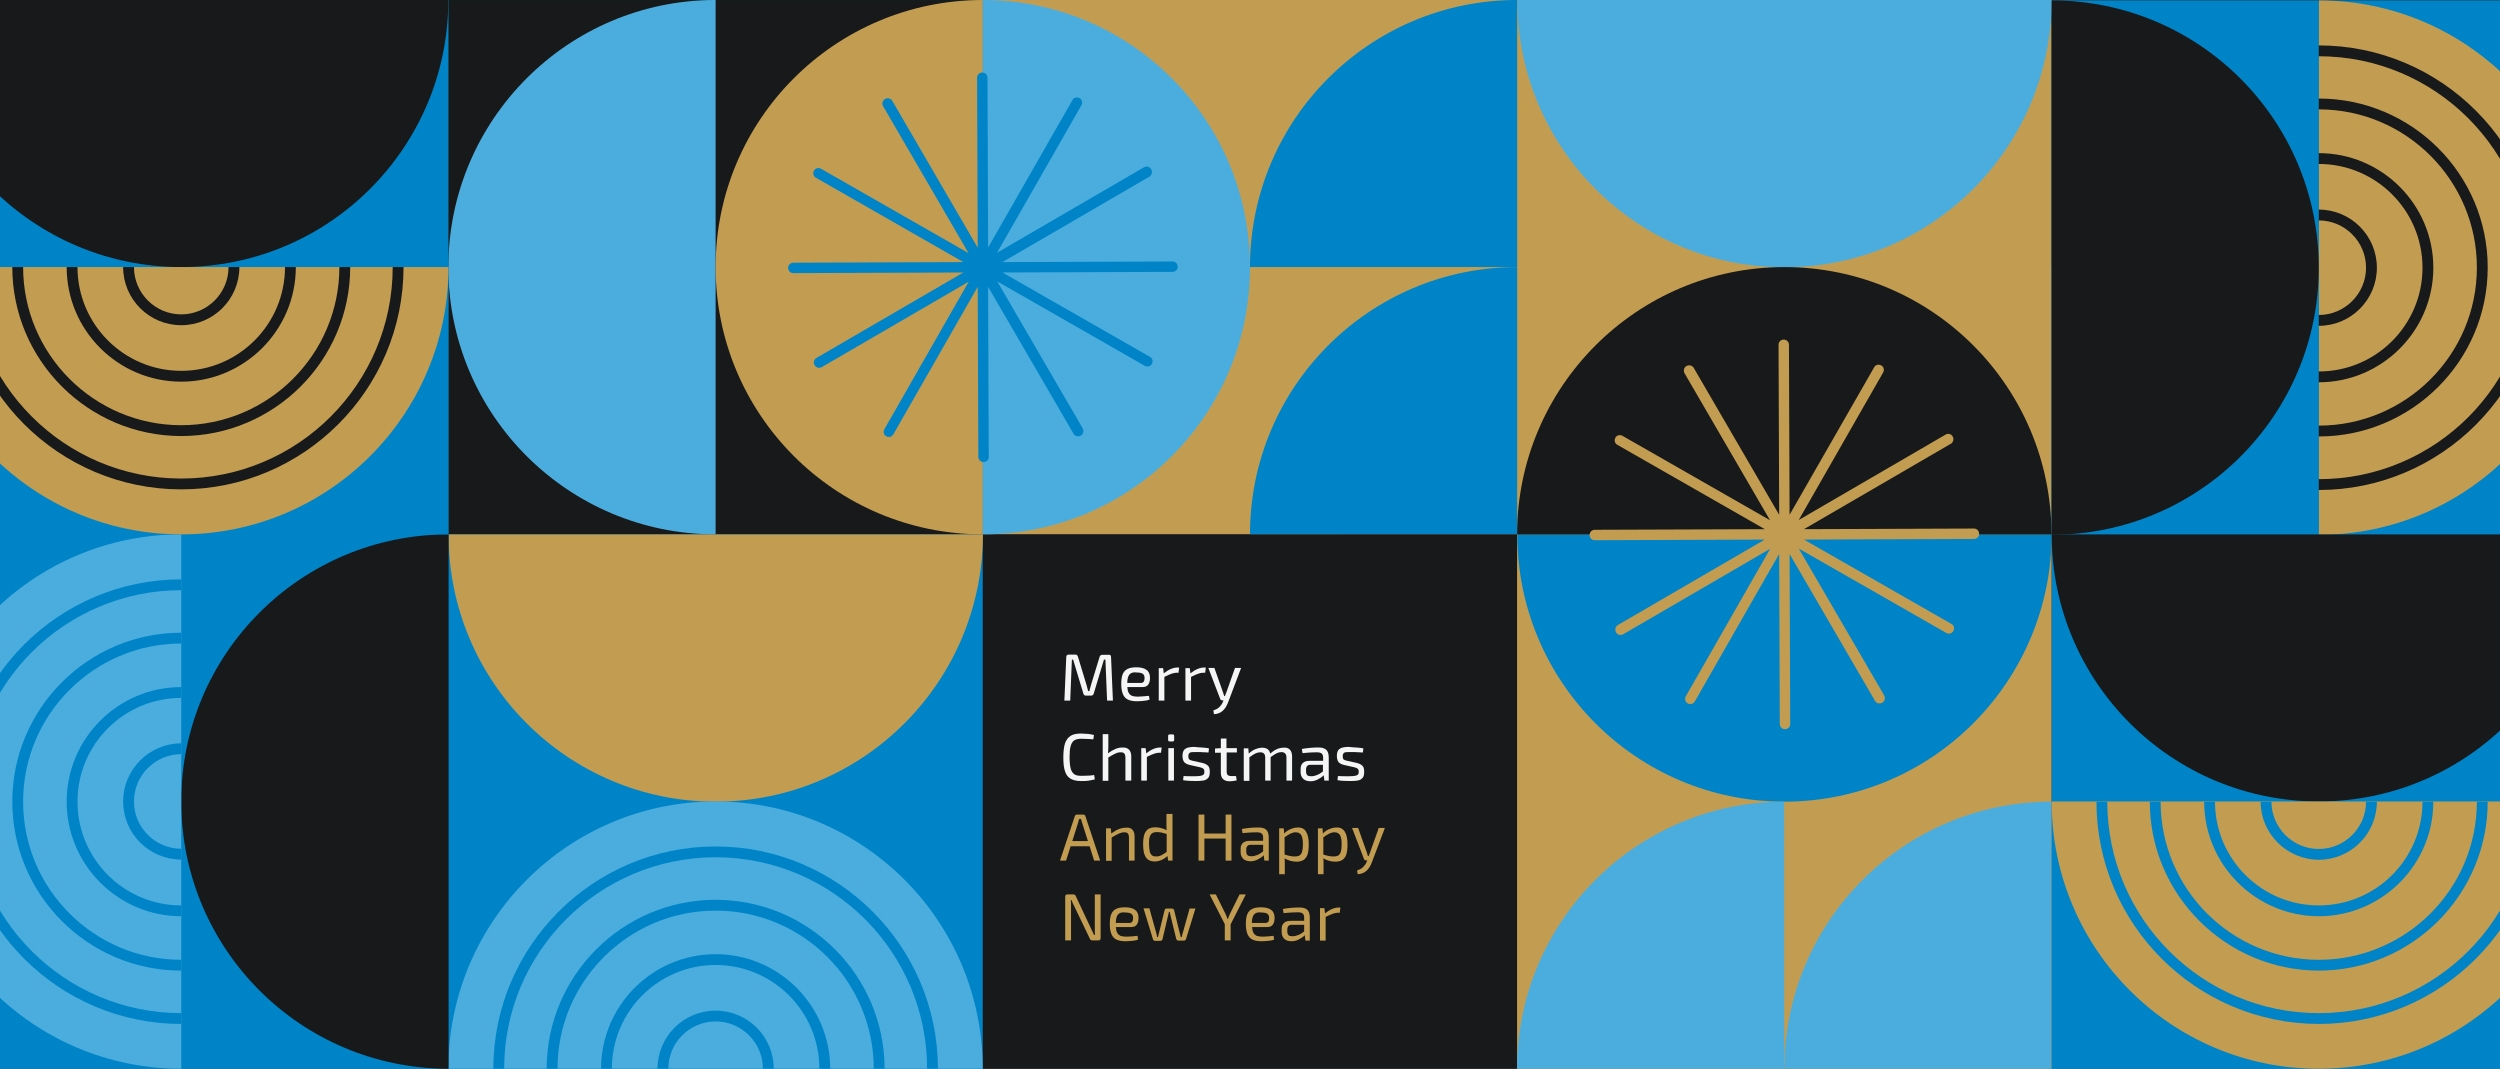
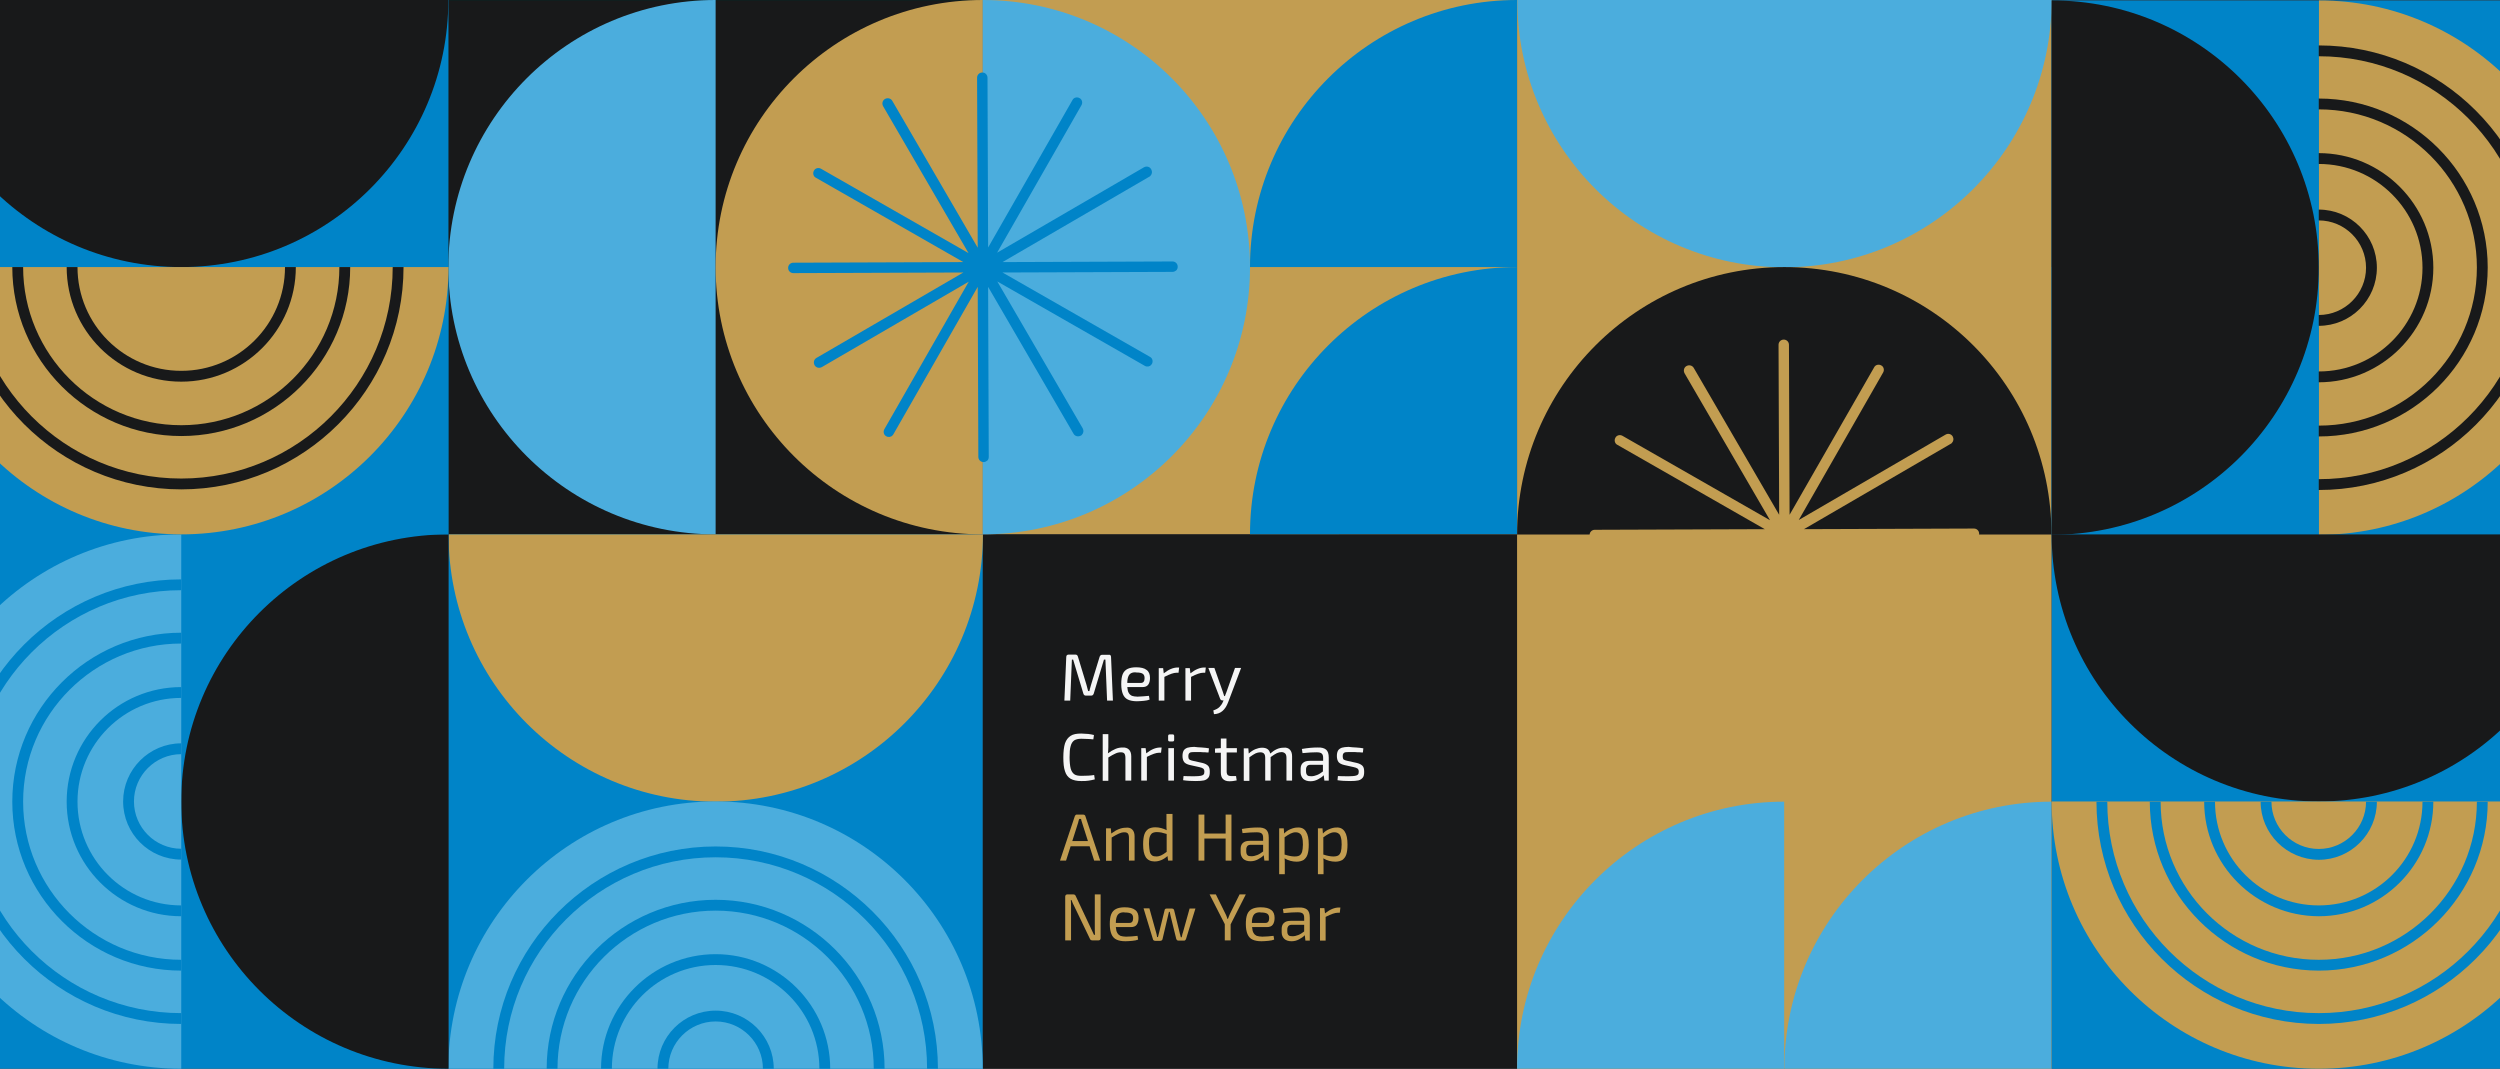
<svg xmlns="http://www.w3.org/2000/svg" version="1.1" id="Layer_1" x="0px" y="0px" width="1200px" height="513px" viewBox="0 0 1200 513" xml:space="preserve">
  <rect x="0" y="0" width="1200" height="513" fill="#333333" stroke="none" />
  <g id="web">
    <rect x="920.6" y="192.4" transform="matrix(-1.836970e-16 1 -1 -1.836970e-16 1433.625 -792.375)" fill="#0084C8" width="384.8" height="256.5" />
    <rect x="471.8" fill="#C29D51" width="256.5" height="256.5" />
    <rect x="728.2" fill="#C29D51" width="256.5" height="256.5" />
    <rect x="215.2" fill="#062424" width="256.5" height="256.5" />
    <rect x="215.2" y="0.2" fill="#18191A" width="256.5" height="256.5" />
    <rect x="215.2" y="256.5" fill="#0084C8" width="256.5" height="256.5" />
    <rect x="471.8" y="256.5" fill="#18191A" width="256.5" height="256.5" />
    <rect x="984.8" y="0.2" fill="#0084C8" width="256.5" height="256.5" />
    <rect x="728.2" y="256.5" fill="#C29D51" width="256.5" height="256.5" />
    <g>
      <path fill="#F5F5F5" d="M533,314.5c0.2,0.2,0.3,0.5,0.3,0.9l0.9,20.9h-2.8l-0.8-19.7h-0.7l-4.9,16.3c-0.2,0.6-0.6,1-1.2,1h-2.5 c-0.7,0-1.1-0.3-1.3-1l-4.9-16.3h-0.6l-0.8,19.7h-2.8l0.9-20.9c0-0.8,0.4-1.2,1.2-1.2h3.2c0.6,0,1,0.3,1.2,1l4.1,13.5 c0.1,0.4,0.3,1.1,0.5,1.9l0.3,1.1h0.6c0.1-0.3,0.2-0.7,0.3-1.2l0.5-1.8l4.1-13.4c0.2-0.6,0.6-1,1.2-1h3.2 C532.5,314.2,532.8,314.3,533,314.5z" />
      <path fill="#F5F5F5" d="M551.5,334l0.3,1.8c-0.7,0.3-1.6,0.5-2.8,0.6c-1.2,0.1-2.3,0.2-3.3,0.2c-1.8,0-3.3-0.3-4.3-0.8 c-1.1-0.5-1.9-1.4-2.4-2.6c-0.5-1.2-0.8-2.8-0.8-4.8c0-2,0.2-3.6,0.7-4.8c0.5-1.2,1.3-2,2.3-2.5c1-0.5,2.4-0.8,4.1-0.8 c2.3,0,4,0.4,5.1,1.3c1.1,0.8,1.6,2.1,1.6,3.8c0,1.4-0.3,2.5-0.9,3.3c-0.6,0.8-1.6,1.1-2.8,1.1h-7.2c0.1,1.2,0.3,2.2,0.7,2.8 c0.4,0.7,0.9,1.1,1.5,1.4c0.7,0.2,1.6,0.4,2.7,0.4C547.9,334.3,549.7,334.2,551.5,334z M543,323.1c-0.6,0.3-1.1,0.8-1.4,1.6 c-0.3,0.7-0.5,1.8-0.5,3.1h6.6c1.1,0,1.7-0.8,1.7-2.3c0-1-0.3-1.7-0.9-2.1c-0.6-0.4-1.6-0.6-2.9-0.6 C544.5,322.6,543.6,322.8,543,323.1z" />
      <path fill="#F5F5F5" d="M566,320.3l-0.3,2.6h-0.9c-0.8,0-1.6,0.2-2.5,0.5s-2,0.8-3.4,1.5v11.4h-2.7v-15.6h2.1l0.3,2.5 c2.4-1.9,4.6-2.8,6.7-2.8H566z" />
      <path fill="#F5F5F5" d="M578.8,320.3l-0.3,2.6h-0.9c-0.8,0-1.6,0.2-2.5,0.5s-2,0.8-3.4,1.5v11.4h-2.7v-15.6h2.1l0.3,2.5 c2.4-1.9,4.6-2.8,6.7-2.8H578.8z" />
      <path fill="#F5F5F5" d="M595.7,320.7l-6.2,16.4c-1.4,3.7-3.6,5.6-6.8,5.7l-0.3-1.8c1.2-0.4,2.2-0.9,2.9-1.6 c0.7-0.7,1.3-1.5,1.7-2.5l0.3-0.7h-0.6c-0.2,0-0.4-0.1-0.6-0.2c-0.2-0.1-0.3-0.3-0.4-0.5l-5.7-14.9h2.9l4.1,11.6 c0.3,0.9,0.5,1.5,0.6,1.9h0.4c0-0.1,0.2-0.7,0.7-1.9l4.1-11.6H595.7z" />
      <path fill="#F5F5F5" d="M522.4,352.3c0.9,0.1,1.8,0.3,2.7,0.5l-0.3,2.1c-1.1-0.1-2-0.2-2.8-0.2c-0.8,0-1.8-0.1-3-0.1 c-1.5,0-2.6,0.3-3.4,0.8c-0.8,0.6-1.4,1.5-1.7,2.8c-0.4,1.3-0.5,3.1-0.5,5.3s0.2,4.1,0.5,5.3s0.9,2.2,1.7,2.8 c0.8,0.6,2,0.8,3.4,0.8c2.5,0,4.5-0.1,6.2-0.4l0.3,2.1c-1,0.3-1.9,0.4-2.9,0.6s-2.2,0.2-3.6,0.2c-2.2,0-3.9-0.4-5.1-1.1 c-1.2-0.7-2.2-1.9-2.7-3.6c-0.6-1.7-0.8-3.9-0.8-6.7s0.3-5.1,0.8-6.7c0.6-1.7,1.5-2.8,2.7-3.6s2.9-1.1,5.1-1.1 C520.5,352.2,521.6,352.3,522.4,352.3z" />
      <path fill="#F5F5F5" d="M541.9,359.8c0.7,0.7,1.1,1.8,1.1,3.2v11.7h-2.8v-10.9c0-1-0.2-1.7-0.5-2.1c-0.3-0.4-0.9-0.6-1.7-0.6 c-0.9,0-1.8,0.2-2.6,0.6c-0.9,0.4-2,1-3.4,1.9v11.2h-2.7v-22.4h2.7l0,6.2c0,1.2-0.1,2.2-0.2,3c1.2-0.9,2.4-1.6,3.6-2.1 c1.1-0.5,2.3-0.7,3.4-0.7C540.1,358.7,541.2,359.1,541.9,359.8z" />
      <path fill="#F5F5F5" d="M557.6,358.7l-0.3,2.6h-0.9c-0.8,0-1.6,0.2-2.5,0.5s-2,0.8-3.4,1.5v11.4h-2.7v-15.6h2.1l0.3,2.5 c2.4-1.9,4.6-2.8,6.7-2.8H557.6z" />
      <path fill="#F5F5F5" d="M563.6,353.3v1.8c0,0.6-0.3,0.8-0.8,0.8h-1.3c-0.6,0-0.8-0.3-0.8-0.8v-1.8c0-0.3,0.1-0.5,0.2-0.6 c0.1-0.1,0.3-0.2,0.6-0.2h1.3C563.3,352.5,563.6,352.7,563.6,353.3z M563.5,374.7h-2.7v-15.6h2.7V374.7z" />
      <path fill="#F5F5F5" d="M576.9,358.8c1.3,0.1,2.4,0.2,3.4,0.4l-0.2,2c-0.4,0-0.9,0-1.6-0.1c-0.6,0-1.3,0-2.1-0.1 c-0.8,0-1.8,0-2.9,0c-0.8,0-1.5,0-1.9,0.1c-0.4,0.1-0.7,0.3-0.9,0.6c-0.2,0.3-0.3,0.7-0.3,1.3c0,0.5,0.1,0.9,0.2,1.2 c0.2,0.3,0.4,0.5,0.7,0.6c0.3,0.1,0.7,0.3,1.3,0.4l4.5,1c1.3,0.3,2.2,0.8,2.8,1.4c0.6,0.6,0.8,1.6,0.8,2.9c0,1.3-0.2,2.2-0.7,2.8 s-1.2,1.1-2.1,1.3c-0.9,0.2-2.2,0.3-3.9,0.3c-2.2,0-4.2-0.1-6.1-0.4l0.2-2c1.7,0.1,3.1,0.1,4.3,0.1h1.1c1.2,0,2.2-0.1,2.8-0.2 c0.6-0.1,1.1-0.3,1.4-0.6c0.3-0.3,0.4-0.8,0.4-1.4c0-0.7-0.2-1.2-0.6-1.5c-0.4-0.3-1-0.5-1.9-0.7l-4.5-1c-1.3-0.3-2.2-0.8-2.7-1.4 c-0.5-0.7-0.8-1.6-0.8-2.9c0-1.2,0.2-2,0.6-2.7c0.4-0.6,1-1,1.8-1.3c0.8-0.2,1.9-0.4,3.2-0.4C574.4,358.7,575.6,358.7,576.9,358.8 z" />
      <path fill="#F5F5F5" d="M588.8,361.2v9.2c0,0.7,0.2,1.3,0.5,1.6c0.3,0.3,0.9,0.5,1.6,0.5h2.4l0.3,2.1c-0.5,0.1-1.1,0.2-1.8,0.3 c-0.7,0.1-1.3,0.1-1.8,0.1c-1.3,0-2.3-0.4-3-1.1c-0.7-0.7-1-1.8-1-3.1v-9.5h-2.8v-2l2.8-0.2v-4.6h2.7v4.6h5v2.1H588.8z" />
      <path fill="#F5F5F5" d="M619.1,359.8c0.7,0.7,1.1,1.8,1.1,3.2v11.7h-2.7v-10.9c0-1-0.2-1.7-0.6-2.1c-0.4-0.4-1-0.7-1.8-0.7 c-0.7,0-1.5,0.2-2.2,0.5c-0.7,0.3-1.7,1-3,1.9v11.3h-2.6v-10.9c0-1-0.2-1.7-0.6-2.1c-0.4-0.4-1-0.6-1.8-0.6 c-0.7,0-1.5,0.2-2.2,0.5c-0.7,0.3-1.7,1-3,1.9v11.3H597v-15.6h2.2l0.2,2.5c1.1-1,2.2-1.7,3.2-2.1s2.1-0.7,3.2-0.7 c2.2,0,3.5,0.9,3.9,2.8c2.2-1.9,4.2-2.8,6.3-2.8C617.4,358.7,618.4,359.1,619.1,359.8z" />
      <path fill="#F5F5F5" d="M636.5,359.8c0.9,0.8,1.3,2,1.3,3.9v11h-2.1l-0.3-2.6c-0.7,0.8-1.7,1.4-2.8,2c-1.1,0.6-2.3,0.9-3.6,0.9 c-1.4,0-2.6-0.4-3.4-1.1c-0.8-0.8-1.3-1.8-1.3-3.2v-1.7c0-1.2,0.4-2.2,1.1-2.8c0.8-0.7,1.8-1,3.2-1h6.5v-1.4c0-1-0.2-1.7-0.7-2.1 c-0.4-0.4-1.3-0.6-2.5-0.6c-1.5,0-3.8,0.1-6.7,0.4l-0.3-2c2.9-0.5,5.4-0.7,7.5-0.7C634.3,358.7,635.6,359.1,636.5,359.8z M632.2,372c1-0.4,1.9-1,2.8-1.7v-3.2l-6,0c-0.7,0-1.2,0.2-1.6,0.6c-0.3,0.4-0.5,0.9-0.5,1.6v1c0,0.8,0.2,1.4,0.6,1.8 c0.4,0.4,1,0.5,1.9,0.5C630.3,372.6,631.2,372.4,632.2,372z" />
      <path fill="#F5F5F5" d="M651,358.8c1.3,0.1,2.4,0.2,3.4,0.4l-0.2,2c-0.4,0-0.9,0-1.6-0.1c-0.6,0-1.3,0-2.1-0.1c-0.8,0-1.8,0-2.9,0 c-0.8,0-1.5,0-1.9,0.1c-0.4,0.1-0.7,0.3-0.9,0.6c-0.2,0.3-0.3,0.7-0.3,1.3c0,0.5,0.1,0.9,0.2,1.2s0.4,0.5,0.7,0.6 c0.3,0.1,0.7,0.3,1.3,0.4l4.5,1c1.3,0.3,2.2,0.8,2.8,1.4c0.6,0.6,0.8,1.6,0.8,2.9c0,1.3-0.2,2.2-0.7,2.8s-1.2,1.1-2.1,1.3 c-0.9,0.2-2.2,0.3-3.9,0.3c-2.2,0-4.2-0.1-6.1-0.4l0.2-2c1.7,0.1,3.1,0.1,4.3,0.1h1.1c1.2,0,2.2-0.1,2.8-0.2 c0.6-0.1,1.1-0.3,1.4-0.6c0.3-0.3,0.4-0.8,0.4-1.4c0-0.7-0.2-1.2-0.6-1.5c-0.4-0.3-1-0.5-1.9-0.7l-4.5-1c-1.3-0.3-2.2-0.8-2.7-1.4 c-0.5-0.7-0.8-1.6-0.8-2.9c0-1.2,0.2-2,0.6-2.7c0.4-0.6,1-1,1.8-1.3c0.8-0.2,1.9-0.4,3.2-0.4C648.5,358.7,649.7,358.7,651,358.8z" />
      <path fill="#C29D51" d="M523,406.2h-9.1l-2.2,6.9h-2.9l7.1-21.3c0.1-0.2,0.2-0.4,0.4-0.6s0.4-0.2,0.7-0.2h2.9 c0.3,0,0.5,0.1,0.7,0.2c0.2,0.1,0.3,0.3,0.4,0.6l7.1,21.3h-2.9L523,406.2z M522.2,403.7l-2.8-8.8c-0.2-0.6-0.4-1.2-0.5-1.8H518 c-0.2,0.6-0.4,1.2-0.5,1.8l-2.8,8.8H522.2z" />
      <path fill="#C29D51" d="M543.5,398.2c0.7,0.7,1.1,1.8,1.1,3.2v11.7h-2.7v-10.9c0-1-0.2-1.7-0.5-2.1c-0.3-0.4-0.9-0.6-1.7-0.6 c-0.9,0-1.7,0.2-2.6,0.6c-0.9,0.4-2,1-3.5,1.9v11.2h-2.7v-15.6h2.3l0.2,2.5c2.5-1.9,4.8-2.8,7-2.8 C541.8,397.1,542.8,397.5,543.5,398.2z" />
      <path fill="#C29D51" d="M562.8,390.7v22.4h-2.1l-0.3-2.2c-2,1.8-4.1,2.6-6.2,2.6c-1.9,0-3.3-0.7-4.2-2c-0.9-1.4-1.3-3.4-1.3-6.2 c0-2,0.2-3.6,0.6-4.8s1.1-2,1.9-2.6c0.9-0.5,2-0.8,3.3-0.8c1.9,0,3.8,0.5,5.5,1.4c-0.1-0.9-0.1-1.9-0.1-3v-4.8H562.8z M551.9,408.8c0.2,0.8,0.6,1.4,1.1,1.8c0.5,0.4,1.2,0.5,2.1,0.5c0.8,0,1.5-0.2,2.2-0.5c0.7-0.3,1.6-0.9,2.7-1.7v-8.6 c-1.1-0.3-2-0.5-2.6-0.7c-0.7-0.1-1.4-0.2-2.1-0.2c-0.9,0-1.7,0.2-2.2,0.5s-0.9,0.9-1.2,1.7s-0.4,2-0.4,3.5 C551.6,406.7,551.7,407.9,551.9,408.8z" />
      <path fill="#C29D51" d="M591.1,391v22.1h-2.8v-10.6h-10.2v10.6h-2.8V391h2.8v9.1h10.2V391H591.1z" />
      <path fill="#C29D51" d="M607.7,398.2c0.9,0.8,1.3,2,1.3,3.9v11h-2.1l-0.3-2.6c-0.7,0.8-1.7,1.4-2.8,2s-2.3,0.9-3.6,0.9 c-1.4,0-2.6-0.4-3.4-1.1c-0.8-0.8-1.3-1.8-1.3-3.2v-1.7c0-1.2,0.4-2.2,1.1-2.8c0.8-0.7,1.8-1,3.2-1h6.5v-1.4c0-1-0.2-1.7-0.7-2.1 c-0.4-0.4-1.3-0.6-2.5-0.6c-1.5,0-3.8,0.1-6.7,0.4l-0.3-2c2.9-0.5,5.4-0.7,7.5-0.7C605.5,397.1,606.9,397.5,607.7,398.2z M603.5,410.4c1-0.4,1.9-1,2.8-1.7v-3.2l-6,0c-0.7,0-1.2,0.2-1.6,0.6c-0.3,0.4-0.5,0.9-0.5,1.6v1c0,0.8,0.2,1.4,0.6,1.8 s1,0.5,1.9,0.5C601.6,411,602.5,410.8,603.5,410.4z" />
      <path fill="#C29D51" d="M626.9,399.2c0.9,1.4,1.3,3.4,1.3,6.2c0,2-0.2,3.6-0.6,4.8s-1.1,2-1.9,2.6c-0.9,0.5-2,0.8-3.3,0.8 c-2,0-4-0.5-5.8-1.6c0.1,0.7,0.1,1.8,0.1,3.1v4.5h-2.7v-22h2.2l0.2,2.5c0.8-0.9,1.8-1.6,3-2.1s2.3-0.8,3.5-0.8 C624.7,397.1,626.1,397.8,626.9,399.2z M623.8,410.6c0.5-0.3,0.9-0.9,1.2-1.7c0.2-0.8,0.4-2,0.4-3.5c0-1.5-0.1-2.6-0.4-3.5 c-0.2-0.9-0.6-1.5-1.1-1.8c-0.5-0.4-1.2-0.6-2-0.6c-0.8,0-1.6,0.2-2.4,0.6c-0.8,0.4-1.8,1-2.9,1.8v8.3c0.2,0,0.7,0.2,1.4,0.4 c0.7,0.2,1.4,0.3,2,0.4c0.6,0.1,1.1,0.1,1.6,0.1C622.6,411.1,623.3,410.9,623.8,410.6z" />
      <path fill="#C29D51" d="M645.5,399.2c0.9,1.4,1.3,3.4,1.3,6.2c0,2-0.2,3.6-0.6,4.8s-1.1,2-1.9,2.6c-0.9,0.5-2,0.8-3.3,0.8 c-2,0-4-0.5-5.8-1.6c0.1,0.7,0.1,1.8,0.1,3.1v4.5h-2.7v-22h2.2l0.2,2.5c0.8-0.9,1.8-1.6,3-2.1s2.3-0.8,3.5-0.8 C643.3,397.1,644.6,397.8,645.5,399.2z M642.4,410.6c0.5-0.3,0.9-0.9,1.2-1.7c0.2-0.8,0.4-2,0.4-3.5c0-1.5-0.1-2.6-0.4-3.5 c-0.2-0.9-0.6-1.5-1.1-1.8c-0.5-0.4-1.2-0.6-2-0.6c-0.8,0-1.6,0.2-2.4,0.6c-0.8,0.4-1.8,1-2.9,1.8v8.3c0.2,0,0.7,0.2,1.4,0.4 c0.7,0.2,1.4,0.3,2,0.4c0.6,0.1,1.1,0.1,1.6,0.1C641.1,411.1,641.9,410.9,642.4,410.6z" />
-       <path fill="#C29D51" d="M664.7,397.5l-6.2,16.4c-1.4,3.7-3.6,5.6-6.8,5.7l-0.3-1.8c1.2-0.4,2.2-0.9,2.9-1.6 c0.7-0.7,1.3-1.5,1.7-2.5l0.3-0.7h-0.6c-0.2,0-0.4-0.1-0.6-0.2c-0.2-0.1-0.3-0.3-0.4-0.5l-5.7-14.9h2.9l4.1,11.6 c0.3,0.9,0.5,1.5,0.6,1.9h0.4c0-0.1,0.2-0.7,0.7-1.9l4.1-11.6H664.7z" />
      <path fill="#C29D51" d="M528.3,450.3c0,0.7-0.4,1.1-1.1,1.1h-2.8c-0.3,0-0.6-0.1-0.8-0.2s-0.4-0.4-0.5-0.7l-7.5-15.6 c-0.1-0.2-0.3-0.6-0.6-1.2c-0.3-0.7-0.5-1.2-0.7-1.7H514c0.1,0.9,0.1,1.8,0.1,2.9v16.5h-2.8v-21c0-0.7,0.4-1.1,1.1-1.1h2.7 c0.3,0,0.6,0.1,0.8,0.2s0.4,0.4,0.5,0.7l7.2,15.3c0.5,1,1,2.1,1.5,3.2h0.5c-0.1-1.2-0.1-2.3-0.1-3.4v-16h2.8V450.3z" />
      <path fill="#C29D51" d="M546,449.2l0.3,1.8c-0.7,0.3-1.6,0.5-2.8,0.6c-1.2,0.1-2.3,0.2-3.3,0.2c-1.8,0-3.3-0.3-4.3-0.8 c-1.1-0.5-1.9-1.4-2.4-2.6c-0.5-1.2-0.8-2.8-0.8-4.8c0-2,0.2-3.6,0.7-4.8s1.3-2,2.3-2.5c1-0.5,2.4-0.8,4.1-0.8 c2.3,0,4,0.4,5.1,1.3c1.1,0.8,1.6,2.1,1.6,3.8c0,1.4-0.3,2.5-0.9,3.3c-0.6,0.8-1.6,1.1-2.8,1.1h-7.2c0.1,1.2,0.3,2.2,0.7,2.8 c0.4,0.7,0.9,1.1,1.5,1.4c0.7,0.2,1.6,0.4,2.7,0.4C542.4,449.6,544.2,449.4,546,449.2z M537.5,438.3c-0.6,0.3-1.1,0.8-1.4,1.6 c-0.3,0.7-0.5,1.8-0.5,3.1h6.6c1.1,0,1.7-0.8,1.7-2.3c0-1-0.3-1.7-0.9-2.1c-0.6-0.4-1.6-0.6-2.9-0.6 C539,437.8,538.1,438,537.5,438.3z" />
      <path fill="#C29D51" d="M569.3,450.7c-0.1,0.2-0.2,0.4-0.4,0.6s-0.4,0.2-0.7,0.2h-2.5c-0.3,0-0.5-0.1-0.7-0.2 c-0.2-0.2-0.3-0.4-0.4-0.6l-2.6-10.6l-0.3-1.3c-0.1-0.6-0.2-0.9-0.2-1.1h-0.4l-0.2,0.8c-0.2,0.9-0.3,1.4-0.4,1.7l-2.5,10.6 c-0.1,0.3-0.2,0.5-0.4,0.6s-0.4,0.2-0.7,0.2h-2.4c-0.3,0-0.5-0.1-0.7-0.2s-0.3-0.3-0.4-0.6l-4.5-14.8h2.8l3.2,11.5 c0.2,0.7,0.4,1.4,0.5,2.3h0.4l0.6-2.3l2.6-10.6c0-0.3,0.2-0.5,0.3-0.6s0.4-0.2,0.7-0.2h2.5c0.3,0,0.5,0.1,0.7,0.2s0.3,0.4,0.4,0.7 l2.6,10.6c0.1,0.3,0.1,0.7,0.3,1.1l0.3,1.2h0.4l0.2-0.8c0.1-0.6,0.2-1.1,0.4-1.5l3.2-11.5h2.8L569.3,450.7z" />
      <path fill="#C29D51" d="M590.7,443.7v7.7h-2.8v-7.8l-7.3-14.3h3l4.6,9.3c0.3,0.5,0.6,1.3,1,2.5h0.2c0.3-0.9,0.7-1.8,1-2.5l4.6-9.3 h3L590.7,443.7z" />
      <path fill="#C29D51" d="M611.3,449.2l0.3,1.8c-0.7,0.3-1.6,0.5-2.8,0.6c-1.2,0.1-2.3,0.2-3.3,0.2c-1.8,0-3.3-0.3-4.3-0.8 c-1.1-0.5-1.9-1.4-2.4-2.6c-0.5-1.2-0.8-2.8-0.8-4.8c0-2,0.2-3.6,0.7-4.8s1.3-2,2.3-2.5s2.4-0.8,4.1-0.8c2.3,0,4,0.4,5.1,1.3 c1.1,0.8,1.6,2.1,1.6,3.8c0,1.4-0.3,2.5-0.9,3.3c-0.6,0.8-1.6,1.1-2.8,1.1H601c0.1,1.2,0.3,2.2,0.7,2.8c0.4,0.7,0.9,1.1,1.5,1.4 c0.7,0.2,1.6,0.4,2.7,0.4C607.7,449.6,609.5,449.4,611.3,449.2z M602.8,438.3c-0.6,0.3-1.1,0.8-1.4,1.6c-0.3,0.7-0.5,1.8-0.5,3.1 h6.6c1.1,0,1.7-0.8,1.7-2.3c0-1-0.3-1.7-0.9-2.1c-0.6-0.4-1.6-0.6-2.9-0.6C604.3,437.8,603.4,438,602.8,438.3z" />
      <path fill="#C29D51" d="M627.4,436.6c0.9,0.8,1.3,2,1.3,3.9v11h-2.1l-0.3-2.6c-0.7,0.8-1.7,1.4-2.8,2c-1.1,0.6-2.3,0.9-3.6,0.9 c-1.4,0-2.6-0.4-3.4-1.1c-0.8-0.8-1.3-1.8-1.3-3.2v-1.7c0-1.2,0.4-2.2,1.1-2.8c0.8-0.7,1.8-1,3.2-1h6.5v-1.4c0-1-0.2-1.7-0.7-2.1 c-0.4-0.4-1.3-0.6-2.5-0.6c-1.5,0-3.8,0.1-6.7,0.4l-0.3-2c2.9-0.5,5.4-0.7,7.5-0.7C625.2,435.5,626.5,435.9,627.4,436.6z M623.2,448.8c1-0.4,1.9-1,2.8-1.7v-3.2l-6,0c-0.7,0-1.2,0.2-1.6,0.6c-0.3,0.4-0.5,0.9-0.5,1.6v1c0,0.8,0.2,1.4,0.6,1.8 c0.4,0.4,1,0.5,1.9,0.5C621.3,449.4,622.2,449.2,623.2,448.8z" />
      <path fill="#C29D51" d="M643.4,435.5l-0.3,2.6h-0.9c-0.8,0-1.6,0.2-2.5,0.5c-0.8,0.3-2,0.8-3.4,1.5v11.4h-2.7v-15.6h2.1l0.3,2.5 c2.4-1.9,4.6-2.8,6.7-2.8H643.4z" />
    </g>
    <path fill="#4BADDD" d="M215.2,128.2C215.3,57.4,272.7,0,343.5,0l0,256.5C272.7,256.5,215.2,199.1,215.2,128.2z" />
    <path fill="#4BADDD" d="M856.5,128.3c-70.8,0-128.2-57.4-128.2-128.3l256.5,0C984.7,70.8,927.3,128.3,856.5,128.3z" />
    <path fill="#C29D51" d="M343.5,384.8c-70.8,0-128.2-57.4-128.2-128.3l256.5,0C471.7,327.3,414.3,384.8,343.5,384.8z" />
-     <path fill="#0084C8" d="M856.5,384.8c-70.8,0-128.2-57.4-128.2-128.3l256.5,0C984.7,327.3,927.3,384.8,856.5,384.8z" />
    <path fill="#18191A" d="M856.5,128.2c70.8,0,128.2,57.4,128.2,128.3l-256.5,0C728.3,185.7,785.7,128.2,856.5,128.2z" />
    <path fill="#18191A" d="M1113,128.5c0,70.8-57.4,128.2-128.2,128.2l0-256.5C1055.6,0.2,1113,57.6,1113,128.5z" />
    <path fill="#4BADDD" d="M343.5,384.7c70.8,0,128.2,57.4,128.2,128.3l-256.5,0C215.3,442.2,272.7,384.7,343.5,384.7z" />
    <path fill="#0084C8" d="M728.2,0v128.2H600C600,57.4,657.4,0,728.2,0z" />
    <path fill="#0084C8" d="M728.2,128.2v128.2H600C600,185.7,657.4,128.2,728.2,128.2z" />
    <path fill="#4BADDD" d="M728.2,513h128.2V384.8C785.7,384.8,728.2,442.2,728.2,513z" />
    <path fill="#4BADDD" d="M856.5,513h128.2V384.8C913.9,384.8,856.5,442.2,856.5,513z" />
    <path fill="#C29D51" d="M343.5,128.2C343.5,57.4,400.9,0,471.8,0l0,256.5C400.9,256.5,343.5,199.1,343.5,128.2z" />
    <path fill="#4BADDD" d="M600,128.3c0,70.8-57.4,128.2-128.3,128.2l0-256.5C542.6,0,600,57.4,600,128.3z" />
    <path fill="#0084C8" d="M549.1,80.3l-70.5,41l40.5-70.8c0.7-1.2,0.3-2.8-0.9-3.4c-1.2-0.7-2.8-0.3-3.4,0.9l-40.5,70.8L474,37.3 c0-1.4-1.1-2.5-2.5-2.5c-1.4,0-2.5,1.1-2.5,2.5l0.3,81.6l-41-70.5c-0.7-1.2-2.2-1.6-3.5-0.9c-1.2,0.7-1.6,2.2-0.9,3.5l41,70.5 l-70.8-40.5c-1.2-0.7-2.8-0.3-3.4,0.9c-0.7,1.2-0.3,2.8,0.9,3.4l70.8,40.5l-81.6,0.3c-1.4,0-2.5,1.1-2.5,2.5c0,1.4,1.1,2.5,2.5,2.5 l81.6-0.3l-70.5,41c-1.2,0.7-1.6,2.2-0.9,3.5c0.7,1.2,2.2,1.6,3.5,0.9l70.5-41l-40.5,70.8c-0.7,1.2-0.3,2.8,0.9,3.4 c1,0.6,2.3,0.4,3-0.4c0.2-0.2,0.3-0.3,0.4-0.5l40.5-70.8l0.3,81.6c0,1.4,1.1,2.5,2.5,2.5c0.7,0,1.3-0.3,1.8-0.7 c0.5-0.5,0.7-1.1,0.7-1.8l-0.3-81.6l41,70.5c0.7,1.2,2.2,1.6,3.5,0.9c0.2-0.1,0.4-0.2,0.5-0.4c0.8-0.8,1-2,0.4-3.1l-41-70.5 l70.8,40.5c1,0.6,2.3,0.4,3-0.4c0.2-0.2,0.3-0.3,0.4-0.5c0.7-1.2,0.3-2.8-0.9-3.4l-70.8-40.5l81.6-0.3c0.7,0,1.3-0.3,1.8-0.7 c0.5-0.5,0.7-1.1,0.7-1.8c0-1.4-1.1-2.5-2.5-2.5l-81.6,0.3l70.5-41c0.2-0.1,0.4-0.2,0.5-0.4c0.8-0.8,1-2,0.4-3.1 C551.9,80,550.4,79.6,549.1,80.3z" />
    <path fill="#C29D51" d="M933.9,208.6l-70.5,41l40.5-70.8c0.7-1.2,0.3-2.8-0.9-3.4c-1.2-0.7-2.8-0.3-3.4,0.9L859,247.1l-0.3-81.6 c0-1.4-1.1-2.5-2.5-2.5c-1.4,0-2.5,1.1-2.5,2.5l0.3,81.6l-41-70.5c-0.7-1.2-2.2-1.6-3.5-0.9c-1.2,0.7-1.6,2.2-0.9,3.5l41,70.5 l-70.8-40.5c-1.2-0.7-2.8-0.3-3.4,0.9c-0.7,1.2-0.3,2.8,0.9,3.4l70.8,40.5l-81.6,0.3c-1.4,0-2.5,1.1-2.5,2.5c0,1.4,1.1,2.5,2.5,2.5 l81.6-0.3l-70.5,41c-1.2,0.7-1.6,2.2-0.9,3.5s2.2,1.6,3.5,0.9l70.5-41l-40.5,70.8c-0.7,1.2-0.3,2.8,0.9,3.4c1,0.6,2.3,0.4,3-0.4 c0.2-0.2,0.3-0.3,0.4-0.5l40.5-70.8l0.3,81.6c0,1.4,1.1,2.5,2.5,2.5c0.7,0,1.3-0.3,1.8-0.7c0.5-0.5,0.7-1.1,0.7-1.8l-0.3-81.6 l41,70.5c0.7,1.2,2.2,1.6,3.5,0.9c0.2-0.1,0.4-0.2,0.5-0.4c0.8-0.8,1-2,0.4-3.1l-41-70.5l70.8,40.5c1,0.6,2.3,0.4,3-0.4 c0.2-0.2,0.3-0.3,0.4-0.5c0.7-1.2,0.3-2.8-0.9-3.4L865.9,259l81.6-0.3c0.7,0,1.3-0.3,1.8-0.7c0.5-0.5,0.7-1.1,0.7-1.8 c0-1.4-1.1-2.5-2.5-2.5l-81.6,0.3l70.5-41c0.2-0.1,0.4-0.2,0.5-0.4c0.8-0.8,1-2,0.4-3.1C936.6,208.3,935.1,207.9,933.9,208.6z" />
    <g>
      <g>
        <path fill="#0084C8" d="M371.4,513h-5.2c0-12.5-10.2-22.7-22.7-22.7c-12.5,0-22.7,10.2-22.7,22.7h-5.2 c0-15.4,12.5-27.9,27.9-27.9C358.9,485.1,371.4,497.6,371.4,513z" />
      </g>
      <g>
        <path fill="#0084C8" d="M398.5,513h-5.2c0-27.5-22.3-49.8-49.8-49.8c-27.5,0-49.8,22.3-49.8,49.8h-5.2c0-30.3,24.7-55,55-55 C373.8,458,398.5,482.7,398.5,513z" />
      </g>
      <g>
        <path fill="#0084C8" d="M424.6,513l-5.2,0c0-41.8-34-75.9-75.9-75.9c-41.8,0-75.9,34-75.9,75.9h-5.2c0-44.7,36.4-81.1,81.1-81.1 C388.2,431.9,424.6,468.3,424.6,513z" />
      </g>
      <g>
        <path fill="#0084C8" d="M450.2,513H445c0-56-45.5-101.5-101.5-101.5C287.5,411.5,242,457,242,513h-5.2 c0-58.8,47.9-106.7,106.7-106.7C402.3,406.3,450.2,454.2,450.2,513z" />
      </g>
    </g>
    <path fill="#C29D51" d="M1241.3,128.5c0,70.8-57.4,128.2-128.2,128.2V0.2C1183.8,0.2,1241.3,57.6,1241.3,128.5z" />
    <g>
      <g>
        <path fill="#18191A" d="M1113,156.4v-5.2c12.5,0,22.7-10.2,22.7-22.7c0-12.5-10.2-22.7-22.7-22.7v-5.2 c15.4,0,27.9,12.5,27.9,27.9C1140.9,143.9,1128.4,156.4,1113,156.4z" />
      </g>
      <g>
        <path fill="#18191A" d="M1113,183.5v-5.2c27.5,0,49.8-22.3,49.8-49.8c0-27.5-22.3-49.8-49.8-49.8v-5.2c30.3,0,55,24.7,55,55 C1168,158.8,1143.3,183.5,1113,183.5z" />
      </g>
      <g>
        <path fill="#18191A" d="M1113,209.5l0-5.2c41.8,0,75.9-34,75.9-75.9c0-41.8-34-75.9-75.9-75.9v-5.2c44.7,0,81.1,36.4,81.1,81.1 C1194.1,173.2,1157.7,209.5,1113,209.5z" />
      </g>
      <g>
        <path fill="#18191A" d="M1113,235.2V230c56,0,101.5-45.5,101.5-101.5c0-56-45.5-101.5-101.5-101.5v-5.2 c58.8,0,106.7,47.9,106.7,106.7C1219.7,187.3,1171.8,235.2,1113,235.2z" />
      </g>
    </g>
    <path fill="#18191A" d="M1113,384.7c-70.8,0-128.2-57.4-128.2-128.2l256.5,0C1241.2,327.3,1183.8,384.7,1113,384.7z" />
    <path fill="#C29D51" d="M1113,513c-70.8,0-128.2-57.4-128.2-128.3l256.5,0C1241.2,455.6,1183.8,513,1113,513z" />
    <g>
      <g>
        <path fill="#0084C8" d="M1085.1,384.8h5.2c0,12.5,10.2,22.7,22.7,22.7c12.5,0,22.7-10.2,22.7-22.7h5.2 c0,15.4-12.5,27.9-27.9,27.9C1097.6,412.6,1085.1,400.1,1085.1,384.8z" />
      </g>
      <g>
        <path fill="#0084C8" d="M1058,384.8h5.2c0,27.5,22.3,49.8,49.8,49.8c27.5,0,49.8-22.3,49.8-49.8h5.2c0,30.3-24.7,55-55,55 C1082.7,439.7,1058,415.1,1058,384.8z" />
      </g>
      <g>
        <path fill="#0084C8" d="M1031.9,384.8h5.2c0,41.8,34,75.9,75.9,75.9c41.8,0,75.9-34,75.9-75.9h5.2c0,44.7-36.4,81.1-81.1,81.1 C1068.3,465.8,1031.9,429.4,1031.9,384.8z" />
      </g>
      <g>
        <path fill="#0084C8" d="M1006.3,384.8h5.2c0,56,45.5,101.5,101.5,101.5c56,0,101.5-45.5,101.5-101.5l5.2,0 c0,58.8-47.9,106.7-106.7,106.7C1054.2,491.4,1006.3,443.6,1006.3,384.8z" />
      </g>
    </g>
    <rect x="-41.2" y="128.2" transform="matrix(-1 -4.901926e-07 4.901926e-07 -1 174 641.25)" fill="#0084C8" width="256.5" height="384.8" />
    <path fill="#18191A" d="M87,384.7c0-70.8,57.4-128.2,128.3-128.2l0,256.5C144.4,513,87,455.6,87,384.7z" />
    <path fill="#4BADDD" d="M-41.3,384.7c0-70.8,57.4-128.2,128.3-128.2L87,513C16.2,513-41.3,455.6-41.3,384.7z" />
    <g>
      <g>
        <path fill="#0084C8" d="M87,356.8v5.2c-12.5,0-22.7,10.2-22.7,22.7c0,12.5,10.2,22.7,22.7,22.7v5.2c-15.4,0-27.9-12.5-27.9-27.9 C59.1,369.4,71.6,356.8,87,356.8z" />
      </g>
      <g>
        <path fill="#0084C8" d="M87,329.8v5.2c-27.5,0-49.8,22.3-49.8,49.8c0,27.5,22.3,49.8,49.8,49.8v5.2c-30.3,0-55-24.7-55-55 C32,354.4,56.7,329.8,87,329.8z" />
      </g>
      <g>
        <path fill="#0084C8" d="M87,303.7v5.2c-41.8,0-75.9,34-75.9,75.9c0,41.8,34,75.9,75.9,75.9l0,5.2c-44.7,0-81.1-36.4-81.1-81.1 C5.9,340.1,42.3,303.7,87,303.7z" />
      </g>
      <g>
        <path fill="#0084C8" d="M87,278.1l0,5.2c-56,0-101.5,45.5-101.5,101.5c0,56,45.5,101.5,101.5,101.5v5.2 c-58.8,0-106.7-47.9-106.7-106.7C-19.7,325.9,28.2,278.1,87,278.1z" />
      </g>
    </g>
    <rect x="-41.3" y="0" transform="matrix(-8.430775e-07 1 -1 -8.430775e-07 215.25 41.25)" fill="#0084C8" width="256.5" height="256.5" />
    <path fill="#18191A" d="M87,128.2C16.2,128.2-41.3,70.8-41.3,0l256.5,0C215.2,70.8,157.8,128.2,87,128.2z" />
    <path fill="#C29D51" d="M87,256.5c-70.8,0-128.2-57.4-128.2-128.3l256.5,0C215.2,199.1,157.8,256.5,87,256.5z" />
    <g>
      <g>
-         <path fill="#18191A" d="M59.1,128.2h5.2c0,12.5,10.2,22.7,22.7,22.7c12.5,0,22.7-10.2,22.7-22.7h5.2c0,15.4-12.5,27.9-27.9,27.9 C71.6,156.1,59.1,143.6,59.1,128.2z" />
-       </g>
+         </g>
      <g>
        <path fill="#18191A" d="M32,128.2h5.2c0,27.5,22.3,49.8,49.8,49.8c27.5,0,49.8-22.3,49.8-49.8h5.2c0,30.3-24.7,55-55,55 C56.7,183.2,32,158.6,32,128.2z" />
      </g>
      <g>
        <path fill="#18191A" d="M5.9,128.2h5.2c0,41.8,34,75.9,75.9,75.9c41.8,0,75.9-34,75.9-75.9h5.2c0,44.7-36.4,81.1-81.1,81.1 C42.3,209.3,5.9,172.9,5.9,128.2z" />
      </g>
      <g>
        <path fill="#18191A" d="M-19.7,128.2h5.2c0,56,45.5,101.5,101.5,101.5c56,0,101.5-45.5,101.5-101.5h5.2 c0,58.8-47.9,106.7-106.7,106.7C28.2,234.9-19.7,187.1-19.7,128.2z" />
      </g>
    </g>
  </g>
</svg>